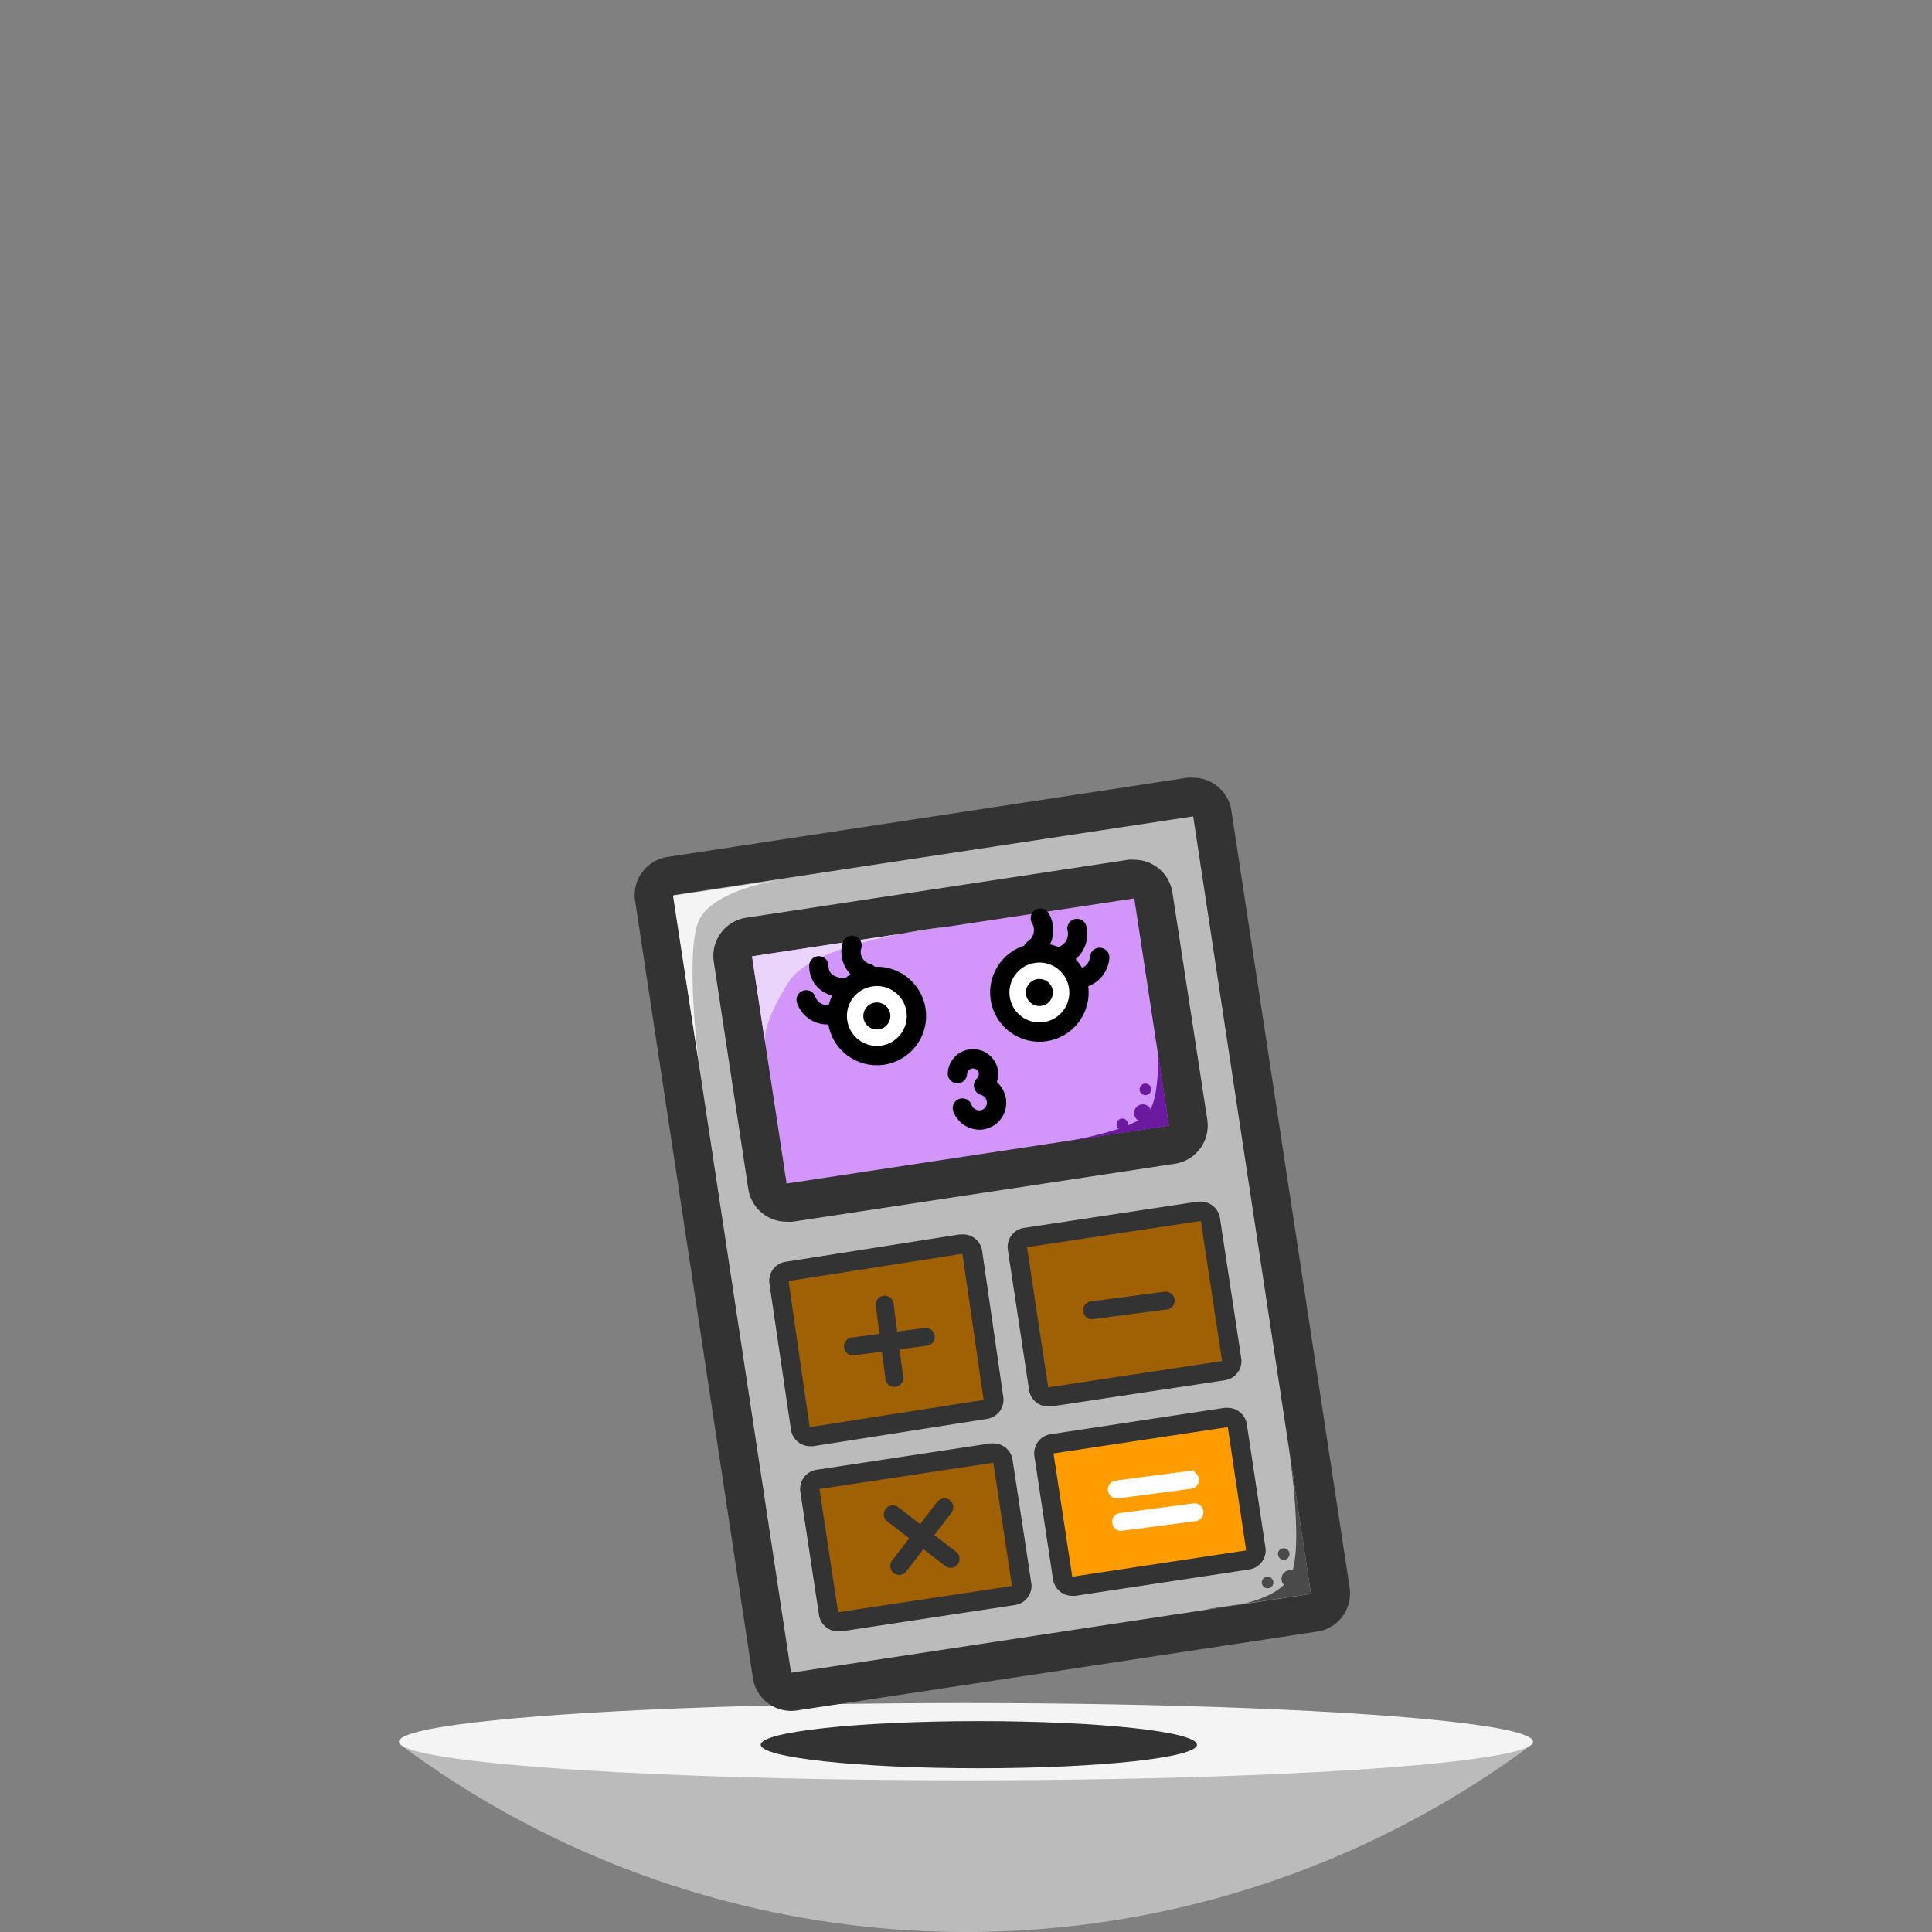
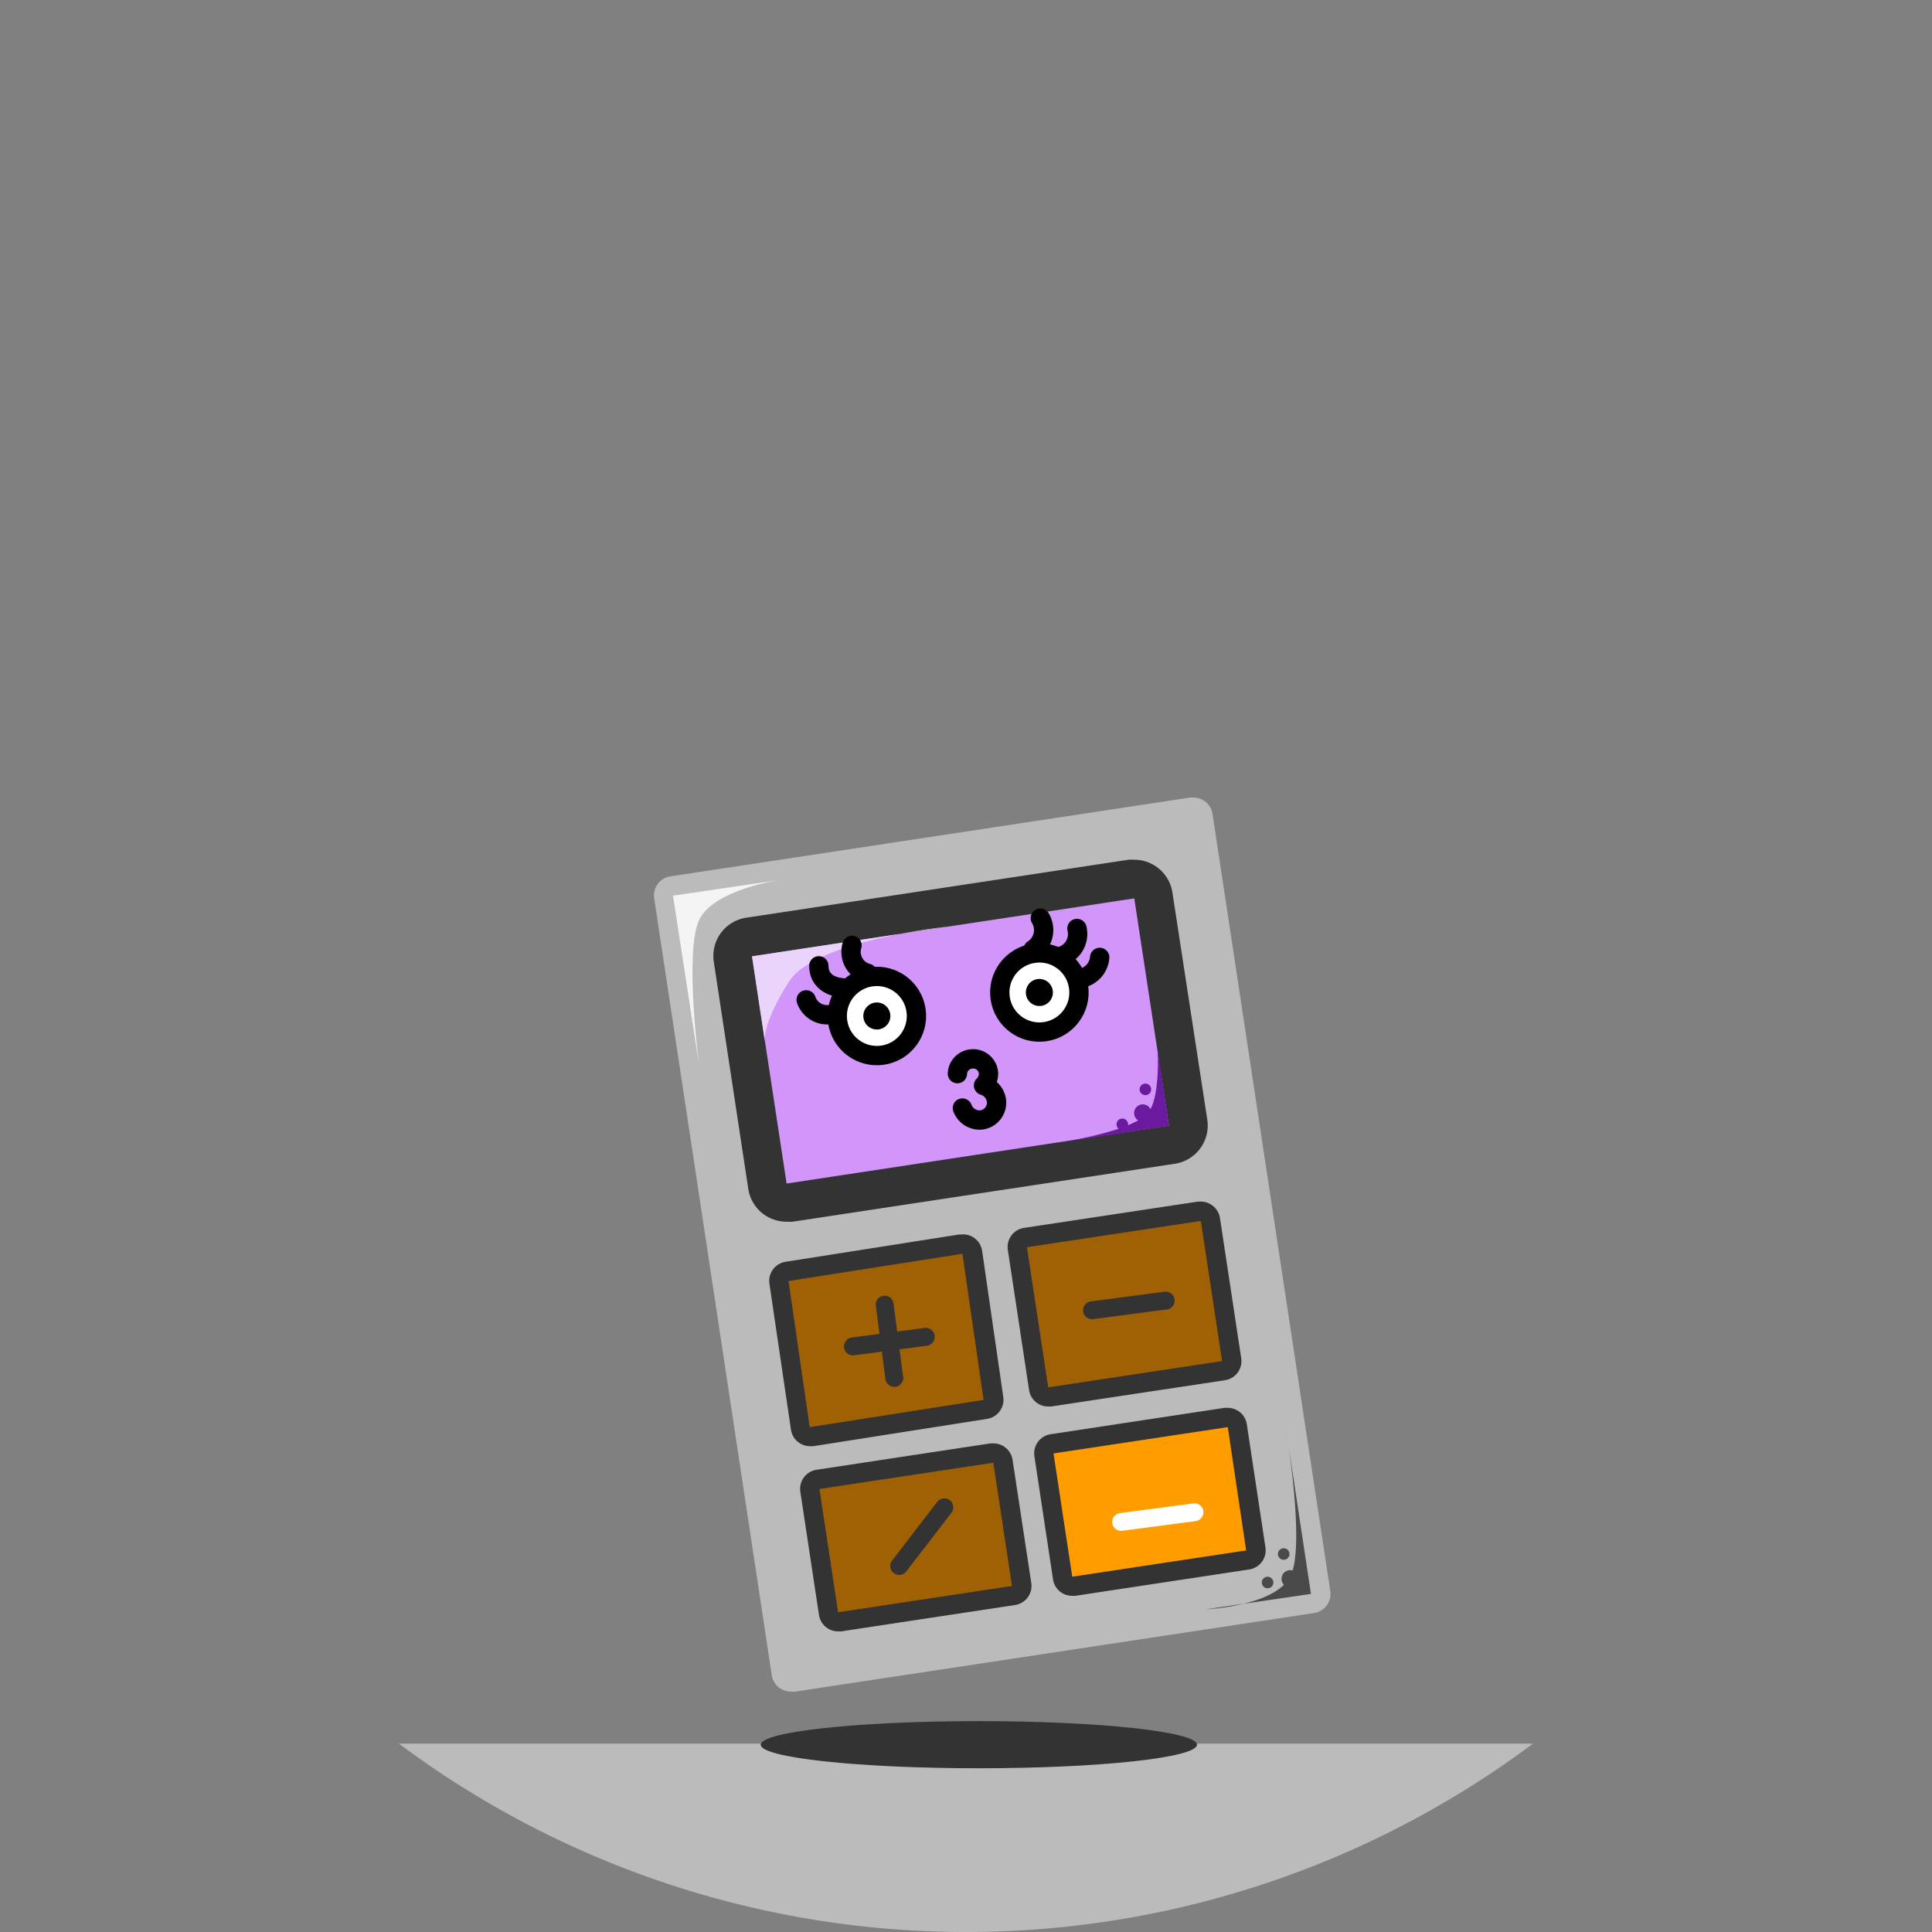
<svg xmlns="http://www.w3.org/2000/svg" viewBox="0 0 200 200" width="180" height="180" class="css-3xipzo css-1hdt93h0">
  <rect x="0" y="0" width="200" height="200" fill="#808080" stroke="none" />
  <title>Calculator</title>
  <g>
    <path d="M158.7,180.5a98.1,98.1,0,0,1-117.4,0Z" fill="#bbb" />
-     <ellipse cx="100" cy="180.3" rx="58.7" ry="4" fill="#f4f4f4" />
  </g>
  <g transform="translate(-3 0)">
    <ellipse cx="104.33" cy="180.61" rx="22.58" ry="2.44" fill="#333" />
    <g>
      <path d="M84.89,175.11a2,2,0,0,1-2-1.7L70.72,93a2,2,0,0,1,1.68-2.28l53.82-8.16.3,0a2,2,0,0,1,2,1.7l12.19,80.44a2,2,0,0,1-1.68,2.28l-53.82,8.15Z" fill="#bbb" />
-       <path d="M126.52,84.51,138.71,165l-53.82,8.16L72.7,92.67l53.82-8.16m0-4a4,4,0,0,0-.6,0L72.1,88.71a4,4,0,0,0-3.35,4.56l12.19,80.44a4,4,0,0,0,4,3.4,4,4,0,0,0,.6-.05l53.82-8.16a3.94,3.94,0,0,0,2.62-1.58,4,4,0,0,0,.73-3L130.47,83.91a4,4,0,0,0-4-3.4Z" fill="#333" />
    </g>
    <g>
      <path d="M84.41,124.51a2,2,0,0,1-2-1.7L78.87,99.3A2,2,0,0,1,80.55,97l39.57-6a1.53,1.53,0,0,1,.3,0,2,2,0,0,1,2,1.7L126,116.22a2,2,0,0,1-1.68,2.28l-39.57,6A1.51,1.51,0,0,1,84.41,124.51Z" fill="#d295f9" />
      <path d="M120.42,93,124,116.52l-39.57,6L80.85,99l39.57-6m0-4a4,4,0,0,0-.6,0l-39.57,6a4,4,0,0,0-3.36,4.55l3.57,23.51a4,4,0,0,0,4,3.41,4,4,0,0,0,.6,0l39.57-6a4,4,0,0,0,3.35-4.55L124.37,92.4a4,4,0,0,0-4-3.4Z" fill="#333" />
    </g>
    <g>
      <path d="M86.86,148.74a1.07,1.07,0,0,1-.6-.19,1,1,0,0,1-.39-.67l-2.19-15.13a1,1,0,0,1,.83-1.13l18-2.82h.16a1,1,0,0,1,.59.19,1,1,0,0,1,.4.66l2.19,15.13a1,1,0,0,1-.84,1.14l-18,2.82Z" fill="#a06004" />
      <path d="M102.63,129.79l2.19,15.13-18,2.82-2.19-15.13,18-2.82m0-2-.31,0-18,2.83a2,2,0,0,0-1.67,2.26L84.88,148a2,2,0,0,0,2,1.71l.31,0,18-2.83a2,2,0,0,0,1.67-2.26l-2.19-15.13a2,2,0,0,0-2-1.71Z" fill="#333" />
    </g>
    <g>
      <path d="M111.55,144.62a1,1,0,0,1-.59-.19,1,1,0,0,1-.4-.66l-2.2-14.51a1,1,0,0,1,.84-1.14l18-2.72h.15a1,1,0,0,1,.59.19,1,1,0,0,1,.4.66l2.2,14.51a1,1,0,0,1-.84,1.14l-18,2.72Z" fill="#a06004" />
      <path d="M127.31,126.39l2.2,14.51-18,2.72-2.2-14.51,18-2.72m0-2-.3,0-18,2.72a2,2,0,0,0-1.68,2.28l2.2,14.51a2,2,0,0,0,.79,1.31,2,2,0,0,0,1.19.39l.3,0,18-2.72a2,2,0,0,0,1.68-2.28l-2.2-14.51a2,2,0,0,0-.8-1.31,1.94,1.94,0,0,0-1.18-.39Z" fill="#333" />
    </g>
    <g>
      <path d="M89.8,167.9a1,1,0,0,1-1-.85l-1.93-12.76a1,1,0,0,1,.18-.74,1,1,0,0,1,.66-.39l18-2.73h.15a1,1,0,0,1,1,.85L108.75,164a1,1,0,0,1-.19.74,1,1,0,0,1-.65.39l-18,2.73Z" fill="#a06004" />
      <path d="M105.83,151.42l1.93,12.76-18,2.72-1.93-12.76,18-2.72m0-2-.3,0-18,2.73a2,2,0,0,0-1.68,2.27l1.93,12.76a2,2,0,0,0,2,1.7l.3,0,18-2.73a2,2,0,0,0,1.68-2.27l-1.94-12.76a2,2,0,0,0-2-1.7Z" fill="#333" />
    </g>
    <g>
      <path d="M114.08,164.22a1,1,0,0,1-1-.85l-1.93-12.76a1,1,0,0,1,.84-1.13L130,146.75h.15a1,1,0,0,1,.6.2,1,1,0,0,1,.39.65L133,160.35a1,1,0,0,1-.19.74,1,1,0,0,1-.65.4l-18,2.72Z" fill="#ff9d00" />
      <path d="M130.1,147.74,132,160.5l-18,2.72-1.94-12.76,18-2.72m0-2-.3,0-18,2.73a2,2,0,0,0-1.68,2.27l1.93,12.76a2,2,0,0,0,2,1.7l.3,0,18-2.73A2,2,0,0,0,134,160.2l-1.93-12.76a2,2,0,0,0-.79-1.31,2,2,0,0,0-1.19-.39Z" fill="#333" />
    </g>
    <g>
      <path d="M101.09,156.3l-4.67,6.07a.43.43,0,0,1-.59.08.42.42,0,0,1-.08-.6l4.67-6.07a.44.44,0,0,1,.6-.08A.43.43,0,0,1,101.09,156.3Z" fill="#333" stroke="#333" stroke-miterlimit="10" />
-       <path d="M101.71,161.07l-6.06-4.67a.43.43,0,0,0-.52.68l6.07,4.67a.43.43,0,0,0,.51-.68Z" fill="#333" stroke="#333" stroke-miterlimit="10" />
    </g>
    <g>
      <path d="M98.92,138.81l-7.6,1a.43.43,0,0,1-.11-.85l7.6-1a.43.43,0,0,1,.11.85Z" fill="#333" stroke="#333" stroke-miterlimit="10" />
      <path d="M96,142.62,95,135a.42.42,0,1,0-.84.11l1,7.59a.42.42,0,1,0,.84-.11Z" fill="#333" stroke="#333" stroke-miterlimit="10" />
    </g>
    <path d="M123.69,135.06l-7.59,1a.42.42,0,1,1-.11-.84l7.59-1a.43.43,0,1,1,.11.85Z" fill="#333" stroke="#333" stroke-miterlimit="10" />
    <g>
      <path d="M119,157.13l7.6-1a.42.42,0,0,1,.11.84l-7.6,1a.42.42,0,0,1-.11-.84Z" fill="#fff" stroke="#fff" stroke-miterlimit="10" fill-rule="evenodd" />
-       <path d="M126.13,152.77l-7.6,1a.43.43,0,0,0,.11.85l7.6-1a.42.42,0,0,0-.11-.84Z" fill="#fff" stroke="#fff" stroke-miterlimit="10" fill-rule="evenodd" />
    </g>
    <path d="M80.85,99l20.33-3.08s-13.74,1.37-16.51,5.7-2.5,6.14-2.5,6.14Z" fill="#ead4fc" />
    <circle cx="136.56" cy="163.44" r="0.9" fill="#4a4a4a" />
    <circle cx="135.89" cy="160.87" r="0.6" fill="#4a4a4a" />
    <circle cx="134.22" cy="163.82" r="0.6" fill="#4a4a4a" />
    <path d="M136.1,147.74s2.1,12.42.46,15.48-8.69,3.37-8.69,3.37L138.71,165Z" fill="#4a4a4a" />
    <path d="M75.36,110.22s-1.57-12.06.08-15.12,8.23-4,8.23-4l-11,1.62Z" fill="#f4f4f4" />
    <path d="M124,116.53l-13,2s8.74-1.11,10.77-3.24c1.38-1.44,1.07-6.62,1.07-6.62Z" fill="#6b1aa0" />
    <circle cx="121.3" cy="115.22" r="0.9" fill="#6b1aa0" />
    <circle cx="119.18" cy="116.39" r="0.6" fill="#6b1aa0" />
    <circle cx="121.57" cy="112.77" r="0.6" fill="#6b1aa0" />
    <g transform="translate(80 91) rotate(-8.23)">
      <g>
        <g>
          <path d="M8.5,12.6S6.1,12.2,6.4,10" fill="none" stroke="#000" stroke-linecap="round" stroke-linejoin="round" stroke-width="2" />
          <path d="M11.3,11.5a2.3,2.3,0,0,1-1.2-3.1" fill="none" stroke="#000" stroke-linecap="round" stroke-linejoin="round" stroke-width="2" />
          <path d="M7.4,15.1a2.3,2.3,0,0,1-2.8-1.8" fill="none" stroke="#000" stroke-linecap="round" stroke-linejoin="round" stroke-width="2" />
          <path d="M31.4,12.6a2.4,2.4,0,0,0,2-2.6" fill="none" stroke="#000" stroke-linecap="round" stroke-linejoin="round" stroke-width="2" />
          <path d="M28.6,11.5a2.4,2.4,0,0,0,1.2-3.1" fill="none" stroke="#000" stroke-linecap="round" stroke-linejoin="round" stroke-width="2" />
          <path d="M32.4,15.1a2.4,2.4,0,0,0,2.9-1.8" fill="none" stroke="#000" stroke-linecap="round" stroke-linejoin="round" stroke-width="2" />
          <circle cx="11.6" cy="16" r="4.1" fill="#fff" stroke="#000" stroke-linecap="round" stroke-linejoin="round" stroke-width="2" />
          <circle cx="11.6" cy="16" r="1.4" />
          <circle cx="28.6" cy="16" r="4.1" fill="#fff" stroke="#000" stroke-linecap="round" stroke-linejoin="round" stroke-width="2" />
          <circle cx="28.6" cy="16" r="1.4" />
        </g>
        <path d="M19,26.7a1.9,1.9,0,0,0,1.8,1.5,1.8,1.8,0,0,0,1.8-1.8,1.9,1.9,0,0,0-1.1-1.7,1.7,1.7,0,0,0,.7-1.3,1.6,1.6,0,0,0-1.6-1.6A1.6,1.6,0,0,0,19,23.1" fill="none" stroke="#000" stroke-linecap="round" stroke-linejoin="round" stroke-width="2" />
      </g>
    </g>
  </g>
</svg>